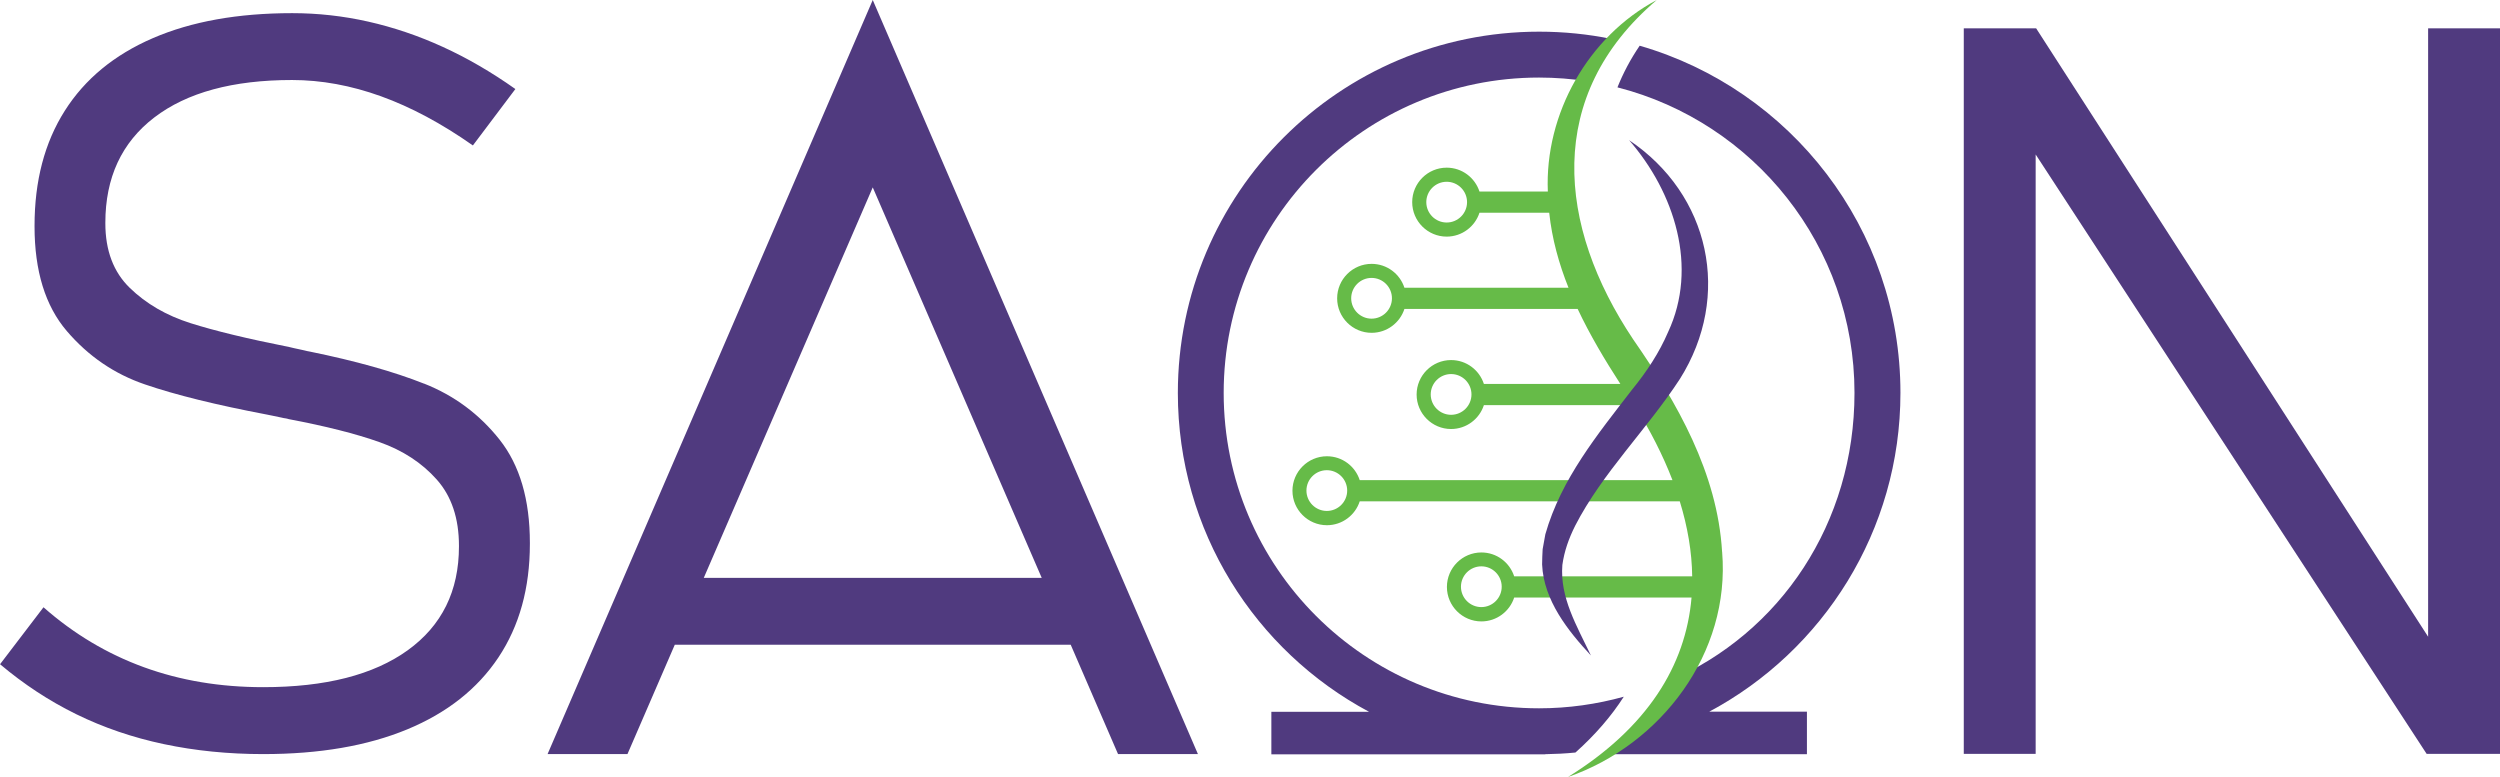
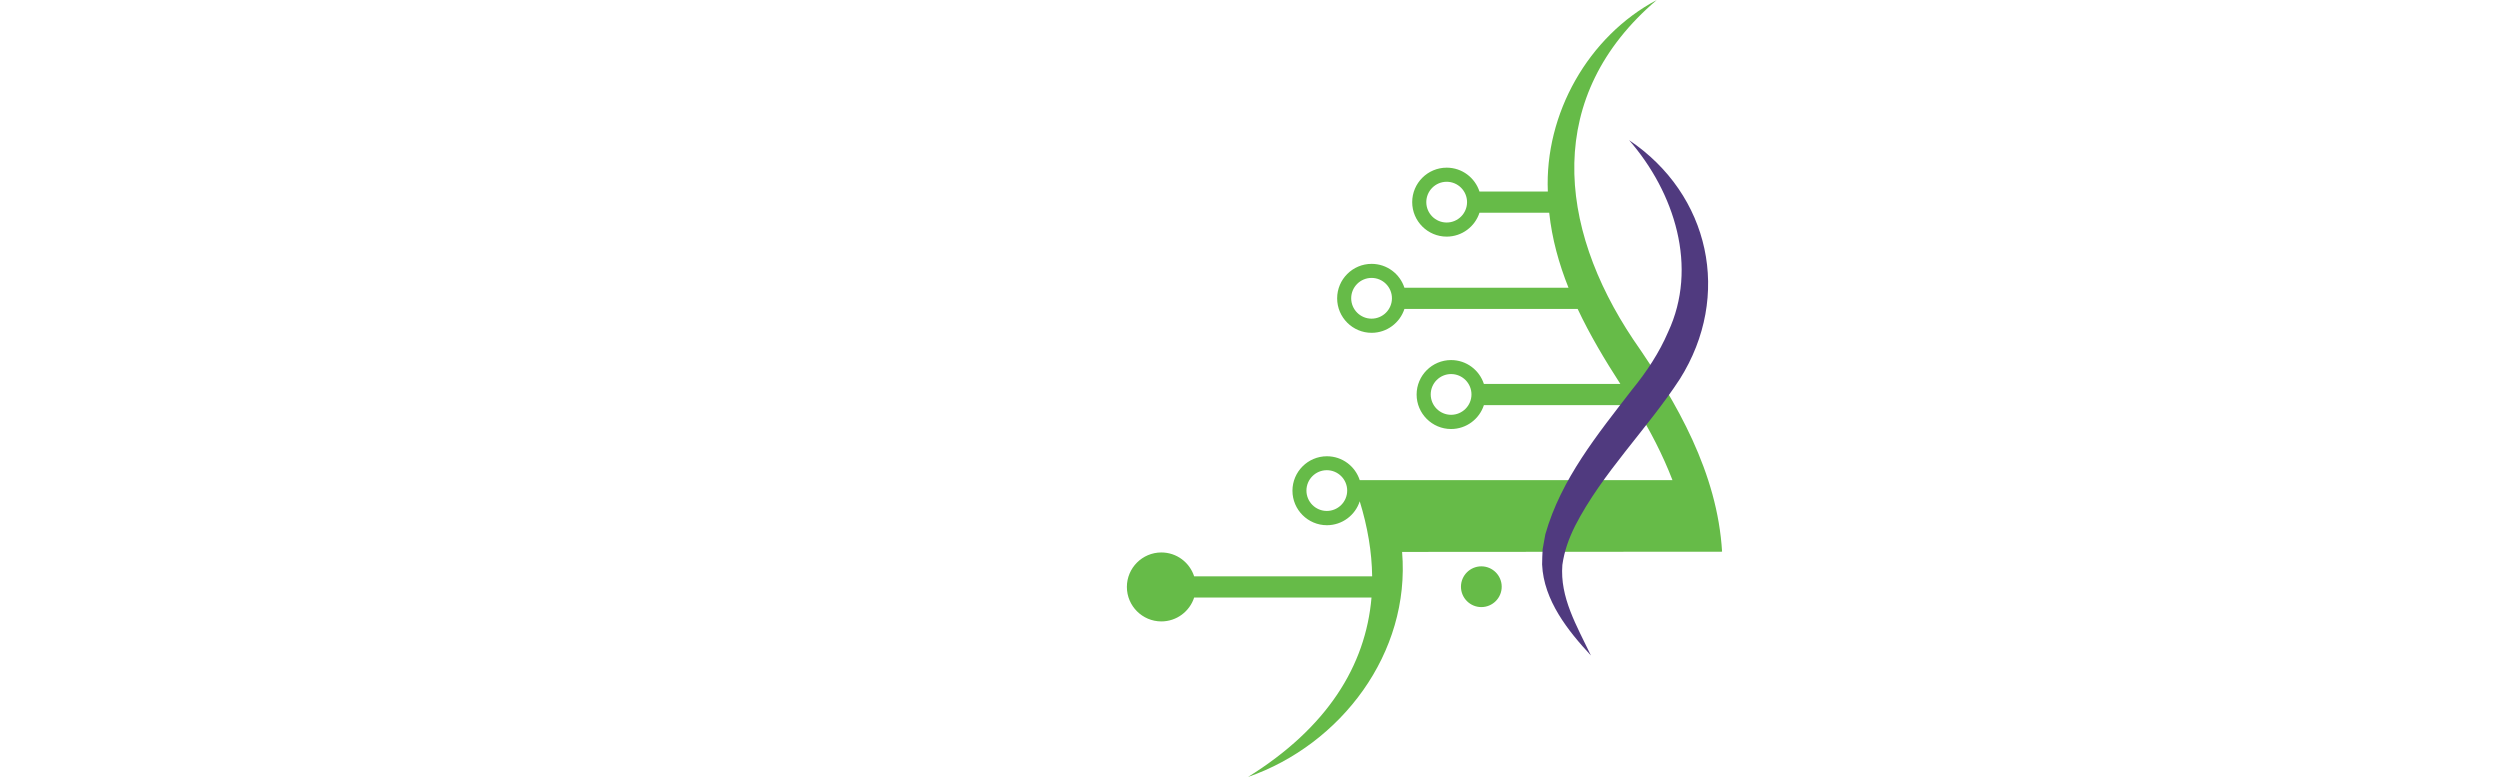
<svg xmlns="http://www.w3.org/2000/svg" id="Layer_1" data-name="Layer 1" viewBox="0 0 418.39 130">
  <defs>
    <style>      .cls-1 {        fill: #66bb48;      }      .cls-2 {        fill: #503a7f;      }    </style>
  </defs>
  <g>
-     <path class="cls-2" d="M70.95,64.2c-5.07-2.01-11.42-3.79-19.05-5.35-.34-.06-.66-.12-.97-.21-.31-.08-.63-.15-.96-.21-.28-.06-.54-.11-.79-.17-.25-.06-.49-.11-.71-.17-7.02-1.39-12.55-2.73-16.59-4.01-4.04-1.28-7.43-3.25-10.15-5.89-2.73-2.64-4.1-6.25-4.1-10.82v-.08c0-7.57,2.73-13.45,8.19-17.63,5.46-4.18,13.15-6.27,23.06-6.27,4.9,0,9.86.91,14.88,2.72,5.02,1.81,10.14,4.55,15.38,8.23l7.11-9.44c-4.01-2.84-8.06-5.19-12.16-7.06-4.09-1.87-8.25-3.27-12.45-4.22-4.21-.95-8.46-1.42-12.74-1.42-9.08,0-16.85,1.39-23.31,4.18-6.46,2.79-11.38,6.84-14.75,12.16-3.38,5.32-5.06,11.74-5.06,19.26v.08c0,7.47,1.8,13.3,5.39,17.51,3.6,4.21,7.95,7.19,13.08,8.94,5.13,1.76,11.95,3.44,20.47,5.06l2.42.5c.22.06.43.1.63.12.19.03.38.07.54.13,6.18,1.17,11.24,2.45,15.17,3.84,3.93,1.39,7.13,3.48,9.61,6.27,2.48,2.79,3.72,6.49,3.72,11.11v.08c0,7.47-2.86,13.26-8.57,17.38-5.71,4.12-13.78,6.18-24.19,6.18-7.19,0-13.84-1.11-19.97-3.34-6.13-2.23-11.73-5.57-16.8-10.03l-7.27,9.53c3.96,3.34,8.2,6.13,12.74,8.36,4.54,2.23,9.43,3.9,14.67,5.01,5.24,1.11,10.78,1.67,16.63,1.67,9.42,0,17.45-1.38,24.11-4.14,6.66-2.76,11.74-6.77,15.25-12.03,3.51-5.27,5.27-11.6,5.27-19.01v-.17c0-7.24-1.69-12.99-5.06-17.26-3.37-4.26-7.59-7.4-12.66-9.4Z" />
-     <polygon class="cls-2" points="406.36 4.74 406.36 106.56 340.76 4.74 328.65 4.74 328.65 126.16 340.68 126.16 340.68 25.85 406.11 126.16 418.39 126.16 418.39 4.74 406.36 4.74" />
-   </g>
-   <path class="cls-2" d="M269.52,126.22h32.88v-7.12h-16.34c19.04-10.18,31.99-30.25,31.99-53.35,0-27.56-18.43-50.81-43.64-58.1-1.55,2.27-2.77,4.6-3.72,6.97,22.81,5.83,39.67,26.51,39.67,51.13,0,21.75-12.34,40.19-31.12,48.27,0,0-5.56,9.06-9.71,12.2Z" />
-   <path class="cls-2" d="M265.75,13.61c-2.67-.41-5.4-.63-8.18-.63-29.15,0-52.78,23.63-52.78,52.78s23.63,52.78,52.78,52.78c4.91,0,9.67-.69,14.18-1.94-2.08,3.25-4.78,6.38-8.09,9.34h0c-1.67.17-3.36.25-5.06.28l-.02.02h-.83c-.06,0-.11,0-.17,0s-.11,0-.16,0h-44.65v-7.12h16.34c-19.04-10.18-31.99-30.25-31.99-53.35,0-33.4,27.07-60.47,60.47-60.47,4.15,0,8.21.42,12.13,1.22,0,0-3,4.23-3.96,7.11Z" />
-   <path class="cls-1" d="M288.2,92.33c-.78-13.18-7.52-24.94-14.85-35.49-12.76-19.06-14.88-40.85,3.92-56.84-11.48,6.09-18.78,19.06-18.23,32.06h-11.44c-.75-2.32-2.92-4-5.49-4-3.18,0-5.77,2.59-5.77,5.77s2.59,5.77,5.77,5.77c2.56,0,4.74-1.68,5.49-4h11.67c.46,4.35,1.62,8.53,3.23,12.56h-27.46c-.75-2.32-2.92-4-5.49-4-3.18,0-5.77,2.59-5.77,5.77s2.59,5.77,5.77,5.77c2.56,0,4.74-1.68,5.49-4h28.99c2.05,4.36,4.55,8.54,7.15,12.56h-22.84c-.75-2.32-2.92-4-5.49-4-3.18,0-5.77,2.59-5.77,5.77s2.59,5.77,5.77,5.77c2.56,0,4.74-1.68,5.49-4h25.18s.01.02.02.03c2.64,4.2,4.77,8.39,6.36,12.53h-52.34c-.75-2.32-2.92-4-5.49-4-3.18,0-5.77,2.59-5.77,5.77s2.59,5.77,5.77,5.77c2.56,0,4.74-1.68,5.49-4h53.56c1.32,4.27,2.03,8.47,2.08,12.56h-29.79c-.75-2.32-2.92-4-5.49-4-3.18,0-5.77,2.59-5.77,5.77s2.59,5.77,5.77,5.77c2.56,0,4.74-1.68,5.49-4h29.68c-.97,11.43-7.44,21.82-20.68,30.04,15.62-5.44,27.21-20.75,25.8-37.67ZM242.11,37.24c-1.88,0-3.41-1.53-3.41-3.41s1.53-3.41,3.41-3.41,3.41,1.53,3.41,3.41-1.53,3.41-3.41,3.41ZM229.54,53.33c-1.88,0-3.41-1.53-3.41-3.41s1.53-3.41,3.41-3.41,3.41,1.53,3.41,3.41-1.53,3.41-3.41,3.41ZM242.85,69.42c-1.88,0-3.41-1.53-3.41-3.41s1.53-3.41,3.41-3.41,3.41,1.53,3.41,3.41-1.53,3.41-3.41,3.41ZM222.05,85.51c-1.88,0-3.41-1.53-3.41-3.41s1.53-3.41,3.41-3.41,3.41,1.53,3.41,3.41-1.53,3.41-3.41,3.41ZM247.91,101.6c-1.88,0-3.41-1.53-3.41-3.41s1.53-3.41,3.41-3.41,3.41,1.53,3.41,3.41-1.53,3.41-3.41,3.41Z" />
+     </g>
+   <path class="cls-1" d="M288.2,92.33c-.78-13.18-7.52-24.94-14.85-35.49-12.76-19.06-14.88-40.85,3.92-56.84-11.48,6.09-18.78,19.06-18.23,32.06h-11.44c-.75-2.32-2.92-4-5.49-4-3.18,0-5.77,2.59-5.77,5.77s2.59,5.77,5.77,5.77c2.56,0,4.74-1.68,5.49-4h11.67c.46,4.35,1.62,8.53,3.23,12.56h-27.46c-.75-2.32-2.92-4-5.49-4-3.18,0-5.77,2.59-5.77,5.77s2.59,5.77,5.77,5.77c2.56,0,4.74-1.68,5.49-4h28.99c2.05,4.36,4.55,8.54,7.15,12.56h-22.84c-.75-2.32-2.92-4-5.49-4-3.18,0-5.77,2.59-5.77,5.77s2.59,5.77,5.77,5.77c2.56,0,4.74-1.68,5.49-4h25.18s.01.02.02.03c2.64,4.2,4.77,8.39,6.36,12.53h-52.34c-.75-2.32-2.92-4-5.49-4-3.18,0-5.77,2.59-5.77,5.77s2.59,5.77,5.77,5.77c2.56,0,4.74-1.68,5.49-4c1.32,4.27,2.03,8.47,2.08,12.56h-29.79c-.75-2.32-2.92-4-5.49-4-3.18,0-5.77,2.59-5.77,5.77s2.59,5.77,5.77,5.77c2.56,0,4.74-1.68,5.49-4h29.68c-.97,11.43-7.44,21.82-20.68,30.04,15.62-5.44,27.21-20.75,25.8-37.67ZM242.11,37.24c-1.88,0-3.41-1.53-3.41-3.41s1.53-3.41,3.41-3.41,3.41,1.53,3.41,3.41-1.53,3.41-3.41,3.41ZM229.54,53.33c-1.88,0-3.41-1.53-3.41-3.41s1.53-3.41,3.41-3.41,3.41,1.53,3.41,3.41-1.53,3.41-3.41,3.41ZM242.85,69.42c-1.88,0-3.41-1.53-3.41-3.41s1.53-3.41,3.41-3.41,3.41,1.53,3.41,3.41-1.53,3.41-3.41,3.41ZM222.05,85.51c-1.88,0-3.41-1.53-3.41-3.41s1.53-3.41,3.41-3.41,3.41,1.53,3.41,3.41-1.53,3.41-3.41,3.41ZM247.91,101.6c-1.88,0-3.41-1.53-3.41-3.41s1.53-3.41,3.41-3.41,3.41,1.53,3.41,3.41-1.53,3.41-3.41,3.41Z" />
  <path class="cls-2" d="M272.63,23.45c13.54,9.09,17.26,26.07,8.51,39.97-5.45,8.37-12.99,15.72-17.54,24.59-1.05,2.12-1.8,4.18-2.13,6.53-.43,5.46,2.39,10.15,4.78,15.16-3.8-4.09-7.91-9.21-8.17-15.23.01-.64.04-1.95.09-2.56.09-.5.35-1.97.45-2.49,2.63-9.27,8.78-16.77,14.5-24.19,2.47-3.03,4.56-6.2,6.04-9.65,5.08-10.86,1.1-23.36-6.52-32.12" />
-   <path class="cls-2" d="M187.11,126.2h13.37L146.06,0l-54.42,126.2h13.37l7.92-18.3h66.26l7.92,18.3ZM117.78,96.71l28.28-65.35,28.28,65.35h-56.56Z" />
</svg>